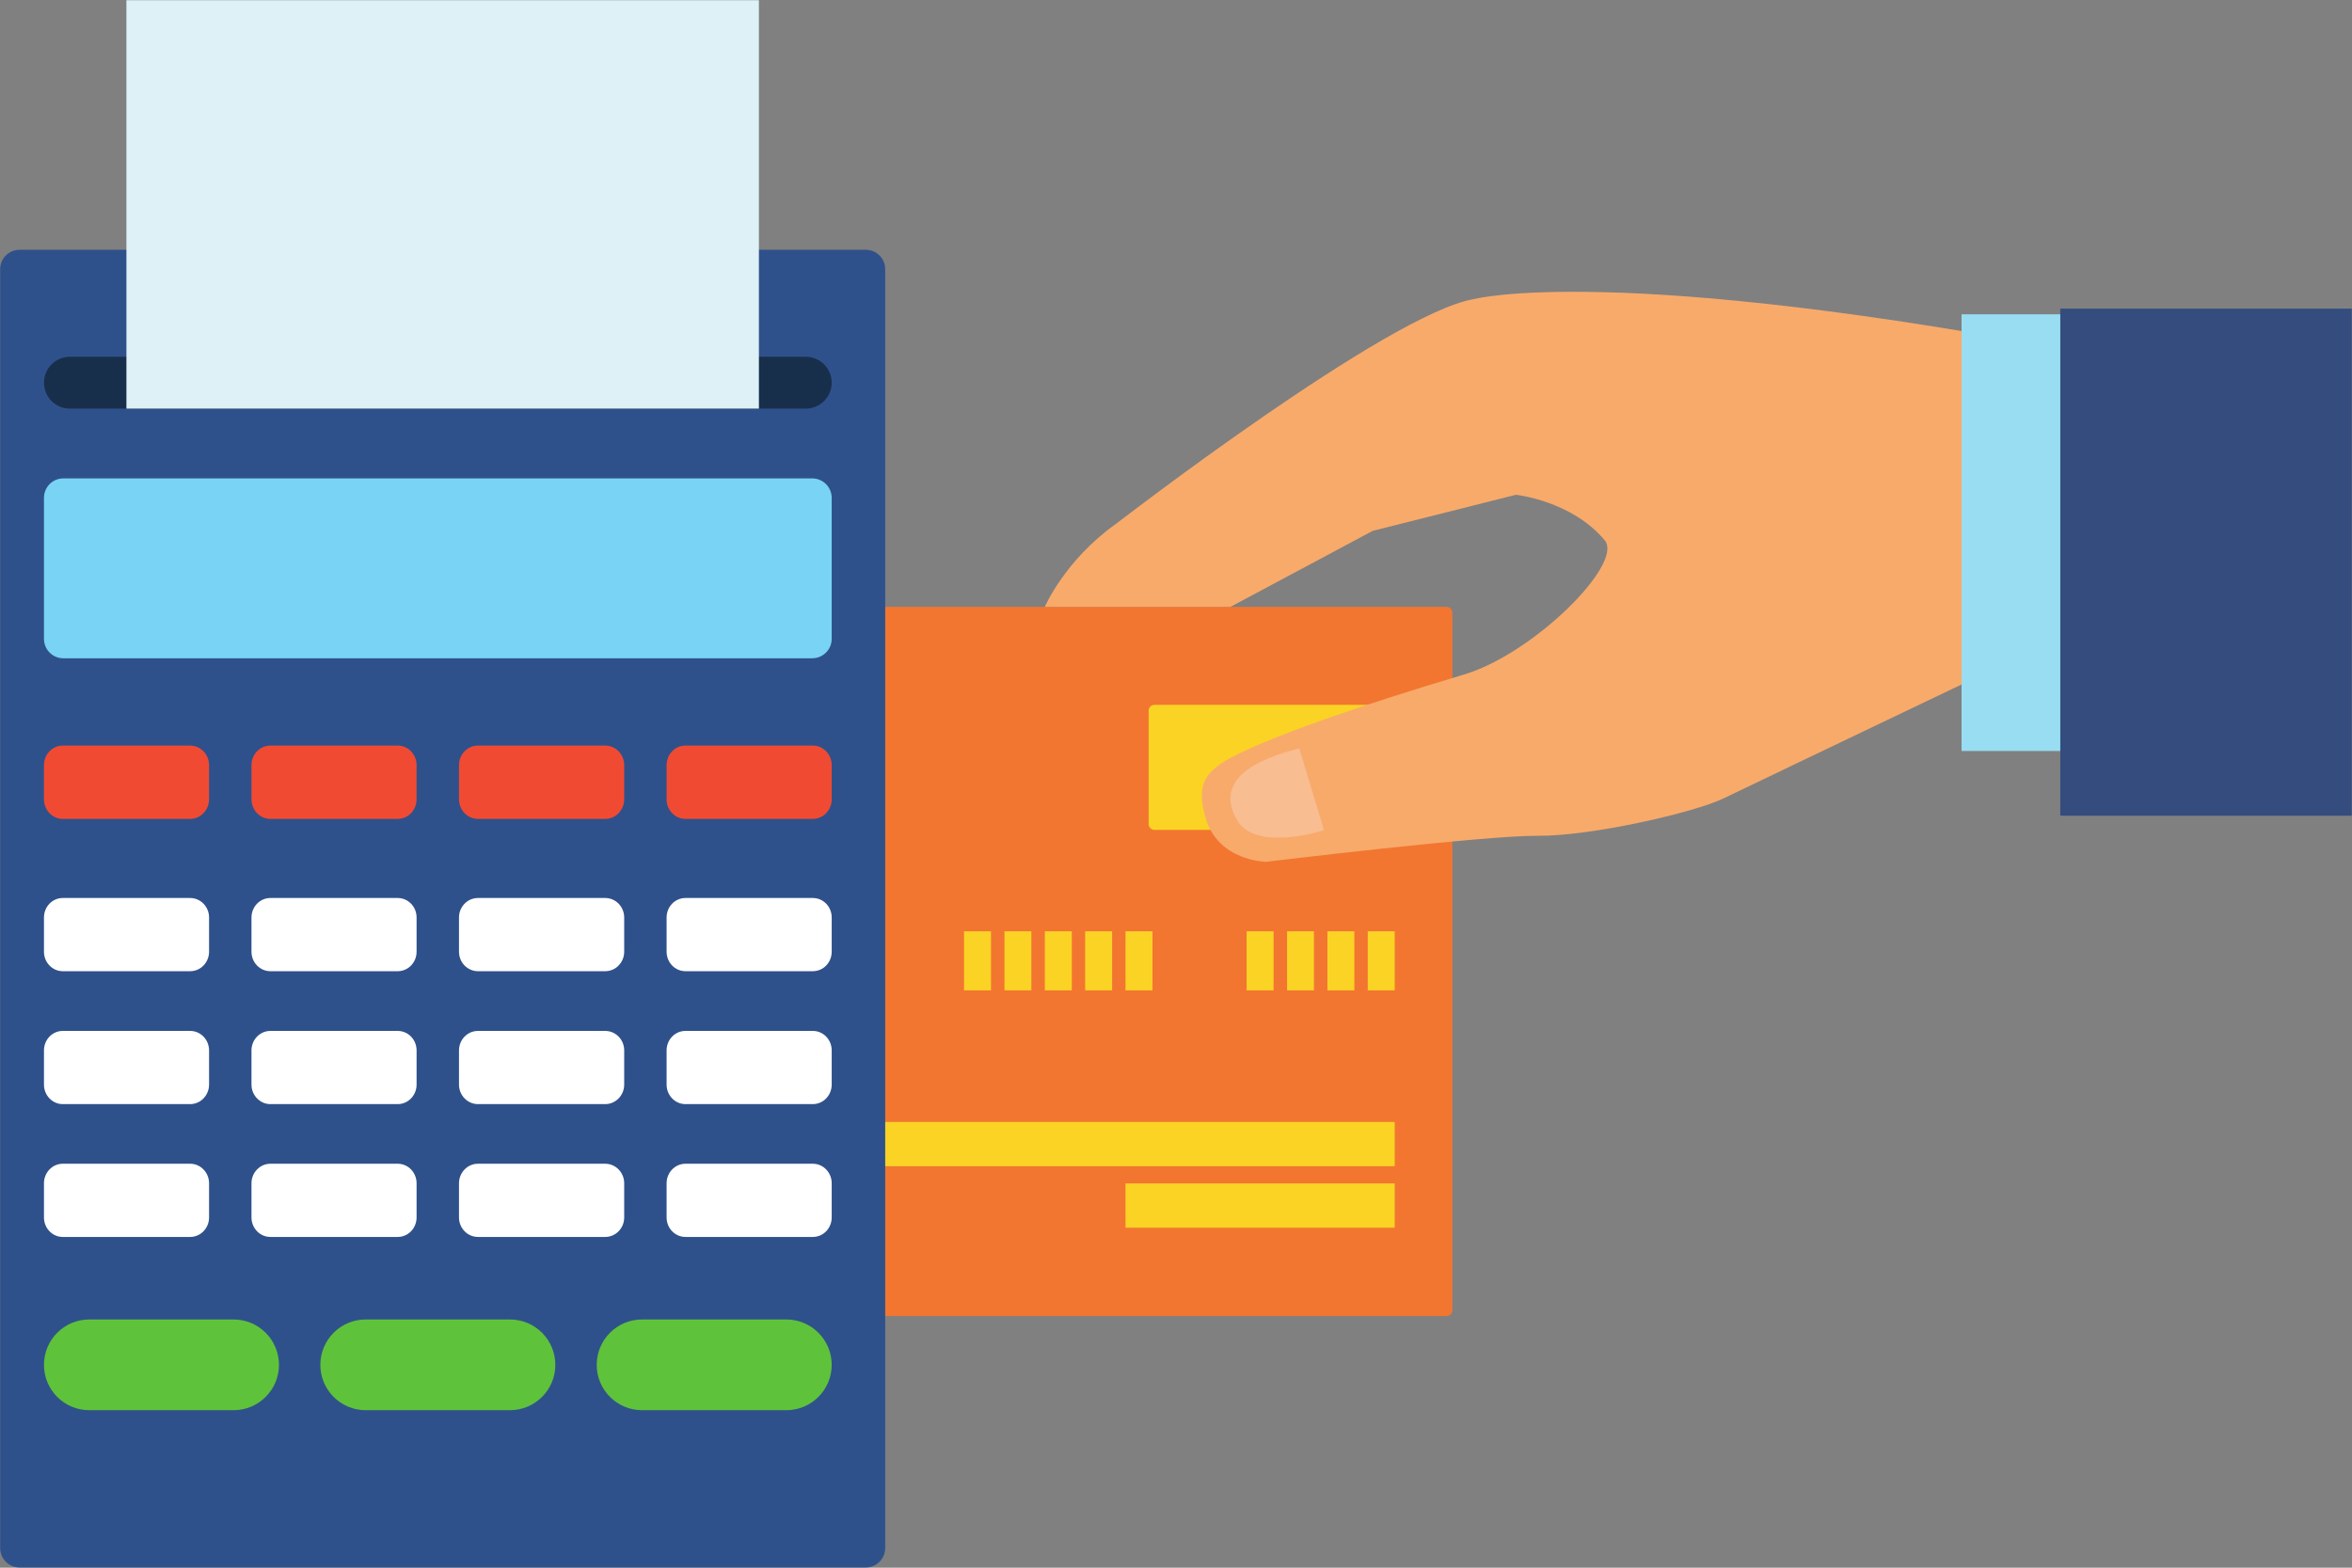
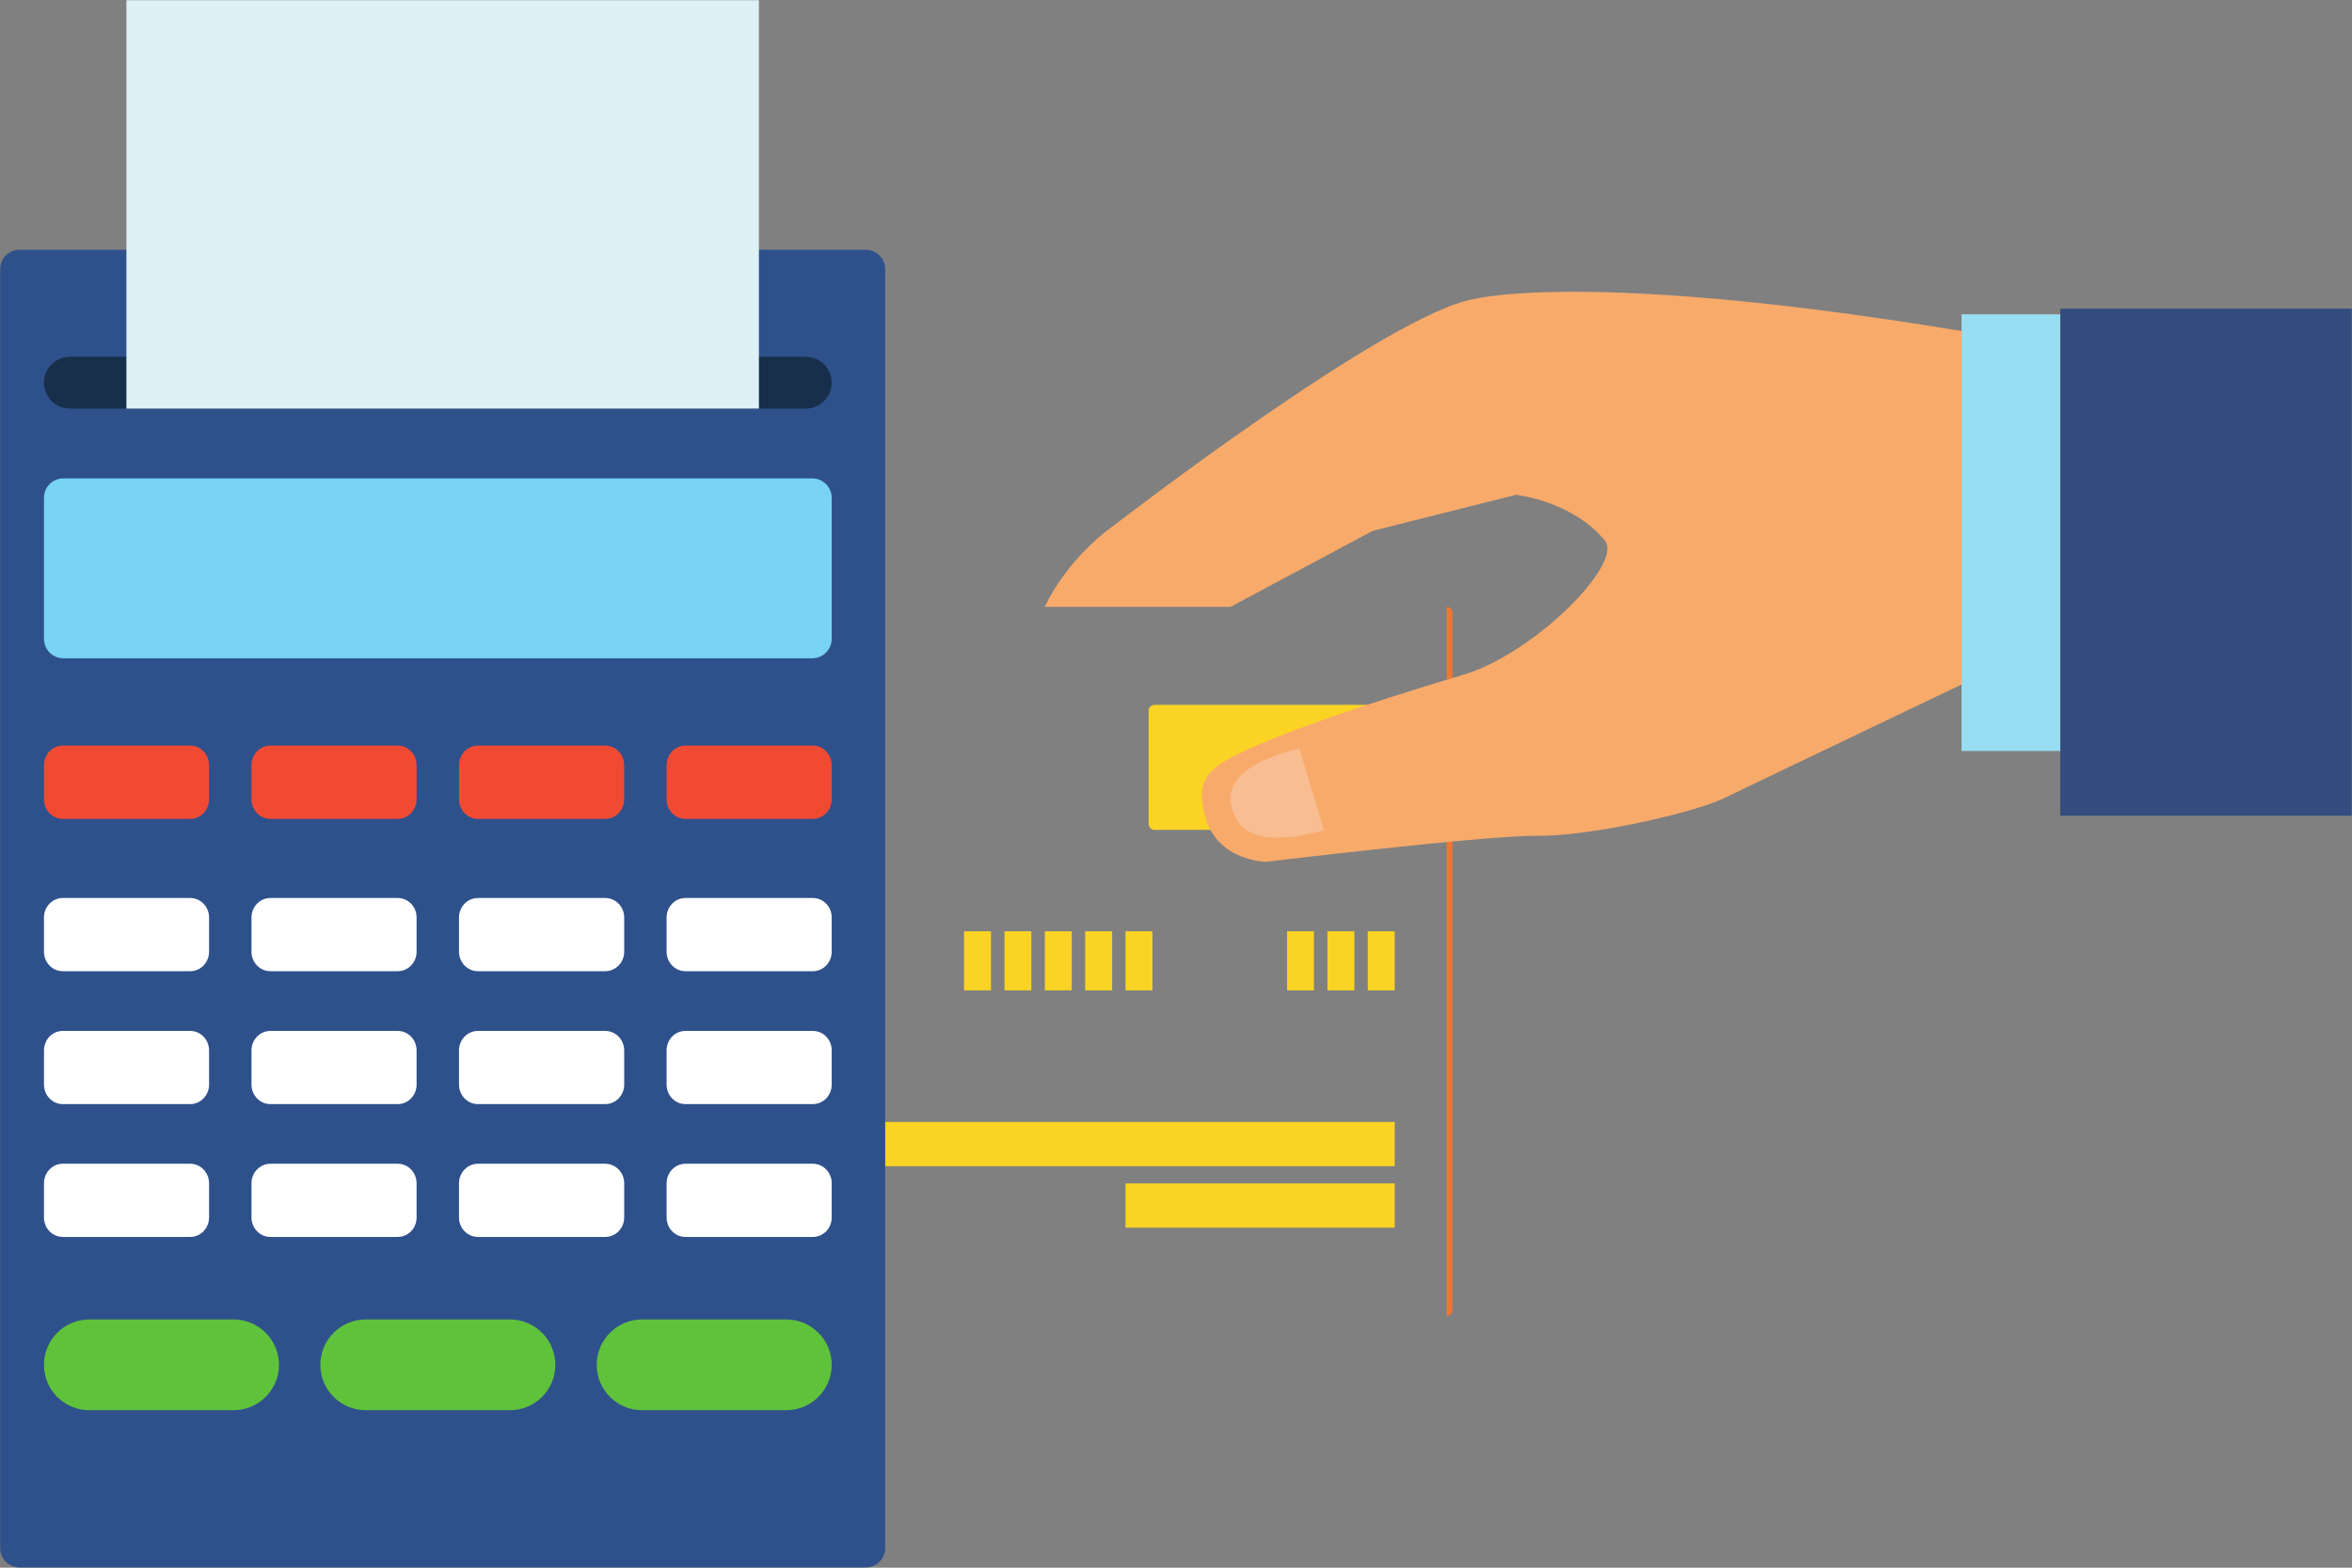
<svg xmlns="http://www.w3.org/2000/svg" height="151.2" preserveAspectRatio="xMidYMid meet" version="1.1" viewBox="99.2 137.0 226.8 151.2" width="226.8" zoomAndPan="magnify">
  <rect x="99.2" y="137.0" width="226.8" height="151.2" fill="#808080" stroke="none" />
  <g id="surface1">
    <g>
-       <path d="m171.62 195.53h67.08c0.3 0 0.55 0.25 0.55 0.56v67.29c0 0.31-0.25 0.55-0.55 0.55h-67.08v-68.4" fill="#f27630" />
+       <path d="m171.62 195.53h67.08c0.3 0 0.55 0.25 0.55 0.56v67.29c0 0.31-0.25 0.55-0.55 0.55v-68.4" fill="#f27630" />
    </g>
    <g>
      <path d="m209.96 216.48c0 0.31 0.25 0.56 0.56 0.56h22.61c0.31 0 0.56-0.25 0.56-0.56v-10.94c0-0.31-0.25-0.56-0.56-0.56h-22.61c-0.31 0-0.56 0.25-0.56 0.56v10.94" fill="#fad325" />
    </g>
    <g>
      <path d="m173.26 249.48h60.43v-4.27h-60.43v4.27" fill="#fad325" />
    </g>
    <g>
      <path d="m207.73 251.14h25.96v4.27h-25.96v-4.27" fill="#fad325" />
    </g>
    <g>
      <path d="m171.62 204.24h11.09v4.82h-11.09v-4.82" fill="#fad325" />
    </g>
    <g>
      <path d="m171.62 212.21h11.09v4.27h-11.09v-4.27" fill="#fad325" />
    </g>
    <g>
      <path d="m231.09 232.52h2.6v-5.7h-2.6v5.7" fill="#fad325" />
    </g>
    <g>
      <path d="m227.2 232.52h2.6v-5.7h-2.6v5.7" fill="#fad325" />
    </g>
    <g>
      <path d="m223.31 232.52h2.59v-5.7h-2.59v5.7" fill="#fad325" />
    </g>
    <g>
-       <path d="m219.41 232.52h2.6v-5.7h-2.6v5.7" fill="#fad325" />
-     </g>
+       </g>
    <g>
      <path d="m207.73 232.52h2.6v-5.7h-2.6v5.7" fill="#fad325" />
    </g>
    <g>
      <path d="m203.84 232.52h2.6v-5.7h-2.6v5.7" fill="#fad325" />
    </g>
    <g>
      <path d="m199.95 232.52h2.6v-5.7h-2.6v5.7" fill="#fad325" />
    </g>
    <g>
      <path d="m196.06 232.52h2.59v-5.7h-2.59v5.7" fill="#fad325" />
    </g>
    <g>
      <path d="m192.16 232.52h2.6v-5.7h-2.6v5.7" fill="#fad325" />
    </g>
    <g>
      <path d="m180.48 232.52h2.6v-5.7h-2.6v5.7" fill="#fad325" />
    </g>
    <g>
      <path d="m176.59 232.52h2.6v-5.7h-2.6v5.7" fill="#fad325" />
    </g>
    <g>
      <path d="m172.7 232.52h2.6v-5.7h-2.6v5.7" fill="#fad325" />
    </g>
    <g>
      <path d="m206.82 187.52s26.33-20.34 34.54-21.68c0 0 13.53-3.58 60.26 5.48l-0.24 25.47s-33.2 15.86-35.97 17.21-12.77 3.66-17.94 3.61c-5.16-0.04-26.18 2.51-26.18 2.51s-4.65-0.05-5.84-4.26c-0.72-2.52-0.37-3.89 1.25-5.03 0 0 2.2-2.35 23.69-8.78 6.68-1.99 15.43-10.69 13.55-12.94-3.18-3.82-8.56-4.39-8.56-4.39l-13.81 3.48-13.72 7.33h-17.9s1.93-4.51 6.87-8.01" fill="#f8aa6b" />
    </g>
    <g>
      <path d="m224.49 209.18l2.38 7.89s-6.57 2.15-8.39-0.98c-2.28-3.94 2-5.92 6.01-6.91" fill="#f8bd90" />
    </g>
    <g>
      <path d="m288.35 167.31h11.24l-0.4 42.12h-10.84v-42.12" fill="#98ddf1" />
    </g>
    <g>
      <path d="m297.87 215.67v-48.62-0.28h28.11v48.9h-28.11" fill="#344c7e" />
    </g>
    <g>
      <path d="m184.56 286.3c0 1.04-0.84 1.88-1.88 1.88h-81.59c-1.04 0-1.875-0.84-1.875-1.88v-123.33c0-1.04 0.835-1.88 1.875-1.88h81.59c1.04 0 1.88 0.84 1.88 1.88v123.33" fill="#2f518b" />
    </g>
    <g>
      <path d="m179.4 198.61c0 1.04-0.84 1.88-1.88 1.88h-72.21c-1.04 0-1.87-0.84-1.87-1.88v-13.59c0-1.04 0.83-1.88 1.87-1.88h72.21c1.04 0 1.88 0.84 1.88 1.88v13.59" fill="#78d3f4" />
    </g>
    <g>
      <path d="m119.36 214.09c0 1.04-0.82 1.89-1.82 1.89h-12.29c-1 0-1.81-0.85-1.81-1.89v-3.29c0-1.04 0.81-1.89 1.81-1.89h12.29c1 0 1.82 0.85 1.82 1.89v3.29" fill="#f14a33" />
    </g>
    <g>
      <path d="m119.36 228.79c0 1.04-0.82 1.88-1.82 1.88h-12.29c-1 0-1.81-0.84-1.81-1.88v-3.3c0-1.04 0.81-1.88 1.81-1.88h12.29c1 0 1.82 0.84 1.82 1.88v3.3" fill="#fff" />
    </g>
    <g>
      <path d="m119.36 241.61c0 1.03-0.82 1.88-1.82 1.88h-12.29c-1 0-1.81-0.85-1.81-1.88v-3.3c0-1.04 0.81-1.88 1.81-1.88h12.29c1 0 1.82 0.84 1.82 1.88v3.3" fill="#fff" />
    </g>
    <g>
      <path d="m119.36 254.42c0 1.04-0.82 1.88-1.82 1.88h-12.29c-1 0-1.81-0.84-1.81-1.88v-3.3c0-1.03 0.81-1.88 1.81-1.88h12.29c1 0 1.82 0.85 1.82 1.88v3.3" fill="#fff" />
    </g>
    <g>
      <path d="m139.37 228.79c0 1.04-0.81 1.88-1.82 1.88h-12.28c-1 0-1.82-0.84-1.82-1.88v-3.3c0-1.04 0.82-1.88 1.82-1.88h12.28c1.01 0 1.82 0.84 1.82 1.88v3.3" fill="#fff" />
    </g>
    <g>
      <path d="m139.37 241.61c0 1.03-0.81 1.88-1.82 1.88h-12.28c-1 0-1.82-0.85-1.82-1.88v-3.3c0-1.04 0.82-1.88 1.82-1.88h12.28c1.01 0 1.82 0.84 1.82 1.88v3.3" fill="#fff" />
    </g>
    <g>
      <path d="m139.37 254.42c0 1.04-0.81 1.88-1.82 1.88h-12.28c-1 0-1.82-0.84-1.82-1.88v-3.3c0-1.03 0.82-1.88 1.82-1.88h12.28c1.01 0 1.82 0.85 1.82 1.88v3.3" fill="#fff" />
    </g>
    <g>
      <path d="m159.39 228.79c0 1.04-0.82 1.88-1.83 1.88h-12.27c-1.01 0-1.83-0.84-1.83-1.88v-3.3c0-1.04 0.82-1.88 1.83-1.88h12.27c1.01 0 1.83 0.84 1.83 1.88v3.3" fill="#fff" />
    </g>
    <g>
      <path d="m159.39 241.61c0 1.03-0.82 1.88-1.83 1.88h-12.27c-1.01 0-1.83-0.85-1.83-1.88v-3.3c0-1.04 0.82-1.88 1.83-1.88h12.27c1.01 0 1.83 0.84 1.83 1.88v3.3" fill="#fff" />
    </g>
    <g>
      <path d="m159.39 254.42c0 1.04-0.82 1.88-1.83 1.88h-12.27c-1.01 0-1.83-0.84-1.83-1.88v-3.3c0-1.03 0.82-1.88 1.83-1.88h12.27c1.01 0 1.83 0.85 1.83 1.88v3.3" fill="#fff" />
    </g>
    <g>
      <path d="m179.4 228.79c0 1.04-0.81 1.88-1.82 1.88h-12.28c-1.01 0-1.82-0.84-1.82-1.88v-3.3c0-1.04 0.81-1.88 1.82-1.88h12.28c1.01 0 1.82 0.84 1.82 1.88v3.3" fill="#fff" />
    </g>
    <g>
      <path d="m179.4 241.61c0 1.03-0.81 1.88-1.82 1.88h-12.28c-1.01 0-1.82-0.85-1.82-1.88v-3.3c0-1.04 0.81-1.88 1.82-1.88h12.28c1.01 0 1.82 0.84 1.82 1.88v3.3" fill="#fff" />
    </g>
    <g>
      <path d="m179.4 254.42c0 1.04-0.81 1.88-1.82 1.88h-12.28c-1.01 0-1.82-0.84-1.82-1.88v-3.3c0-1.03 0.81-1.88 1.82-1.88h12.28c1.01 0 1.82 0.85 1.82 1.88v3.3" fill="#fff" />
    </g>
    <g>
      <path d="m139.37 214.09c0 1.04-0.81 1.89-1.82 1.89h-12.28c-1 0-1.82-0.85-1.82-1.89v-3.29c0-1.04 0.82-1.89 1.82-1.89h12.28c1.01 0 1.82 0.85 1.82 1.89v3.29" fill="#f14a33" />
    </g>
    <g>
      <path d="m159.39 214.09c0 1.04-0.82 1.89-1.83 1.89h-12.27c-1.01 0-1.83-0.85-1.83-1.89v-3.29c0-1.04 0.82-1.89 1.83-1.89h12.27c1.01 0 1.83 0.85 1.83 1.89v3.29" fill="#f14a33" />
    </g>
    <g>
      <path d="m179.4 214.09c0 1.04-0.81 1.89-1.82 1.89h-12.28c-1.01 0-1.82-0.85-1.82-1.89v-3.29c0-1.04 0.81-1.89 1.82-1.89h12.28c1.01 0 1.82 0.85 1.82 1.89v3.29" fill="#f14a33" />
    </g>
    <g>
      <path d="m126.1 268.64c0 2.41-1.96 4.37-4.38 4.37h-13.91c-2.42 0-4.37-1.96-4.37-4.37 0-2.42 1.95-4.38 4.37-4.38h13.91c2.42 0 4.38 1.96 4.38 4.38" fill="#5fc23b" />
    </g>
    <g>
      <path d="m152.75 268.64c0 2.41-1.96 4.37-4.38 4.37h-13.91c-2.41 0-4.37-1.96-4.37-4.37 0-2.42 1.96-4.38 4.37-4.38h13.91c2.42 0 4.38 1.96 4.38 4.38" fill="#5fc23b" />
    </g>
    <g>
      <path d="m179.4 268.64c0 2.41-1.96 4.37-4.38 4.37h-13.91c-2.41 0-4.37-1.96-4.37-4.37 0-2.42 1.96-4.38 4.37-4.38h13.91c2.42 0 4.38 1.96 4.38 4.38" fill="#5fc23b" />
    </g>
    <g>
      <path d="m103.44 173.91c0 1.38 1.11 2.5 2.5 2.5h70.96c1.38 0 2.5-1.12 2.5-2.5s-1.12-2.5-2.5-2.5h-70.96c-1.39 0-2.5 1.12-2.5 2.5" fill="#182f4c" />
    </g>
    <g>
      <path d="m111.39 137.02h60.99v39.39h-60.99v-39.39" fill="#ddf1f6" />
    </g>
  </g>
</svg>